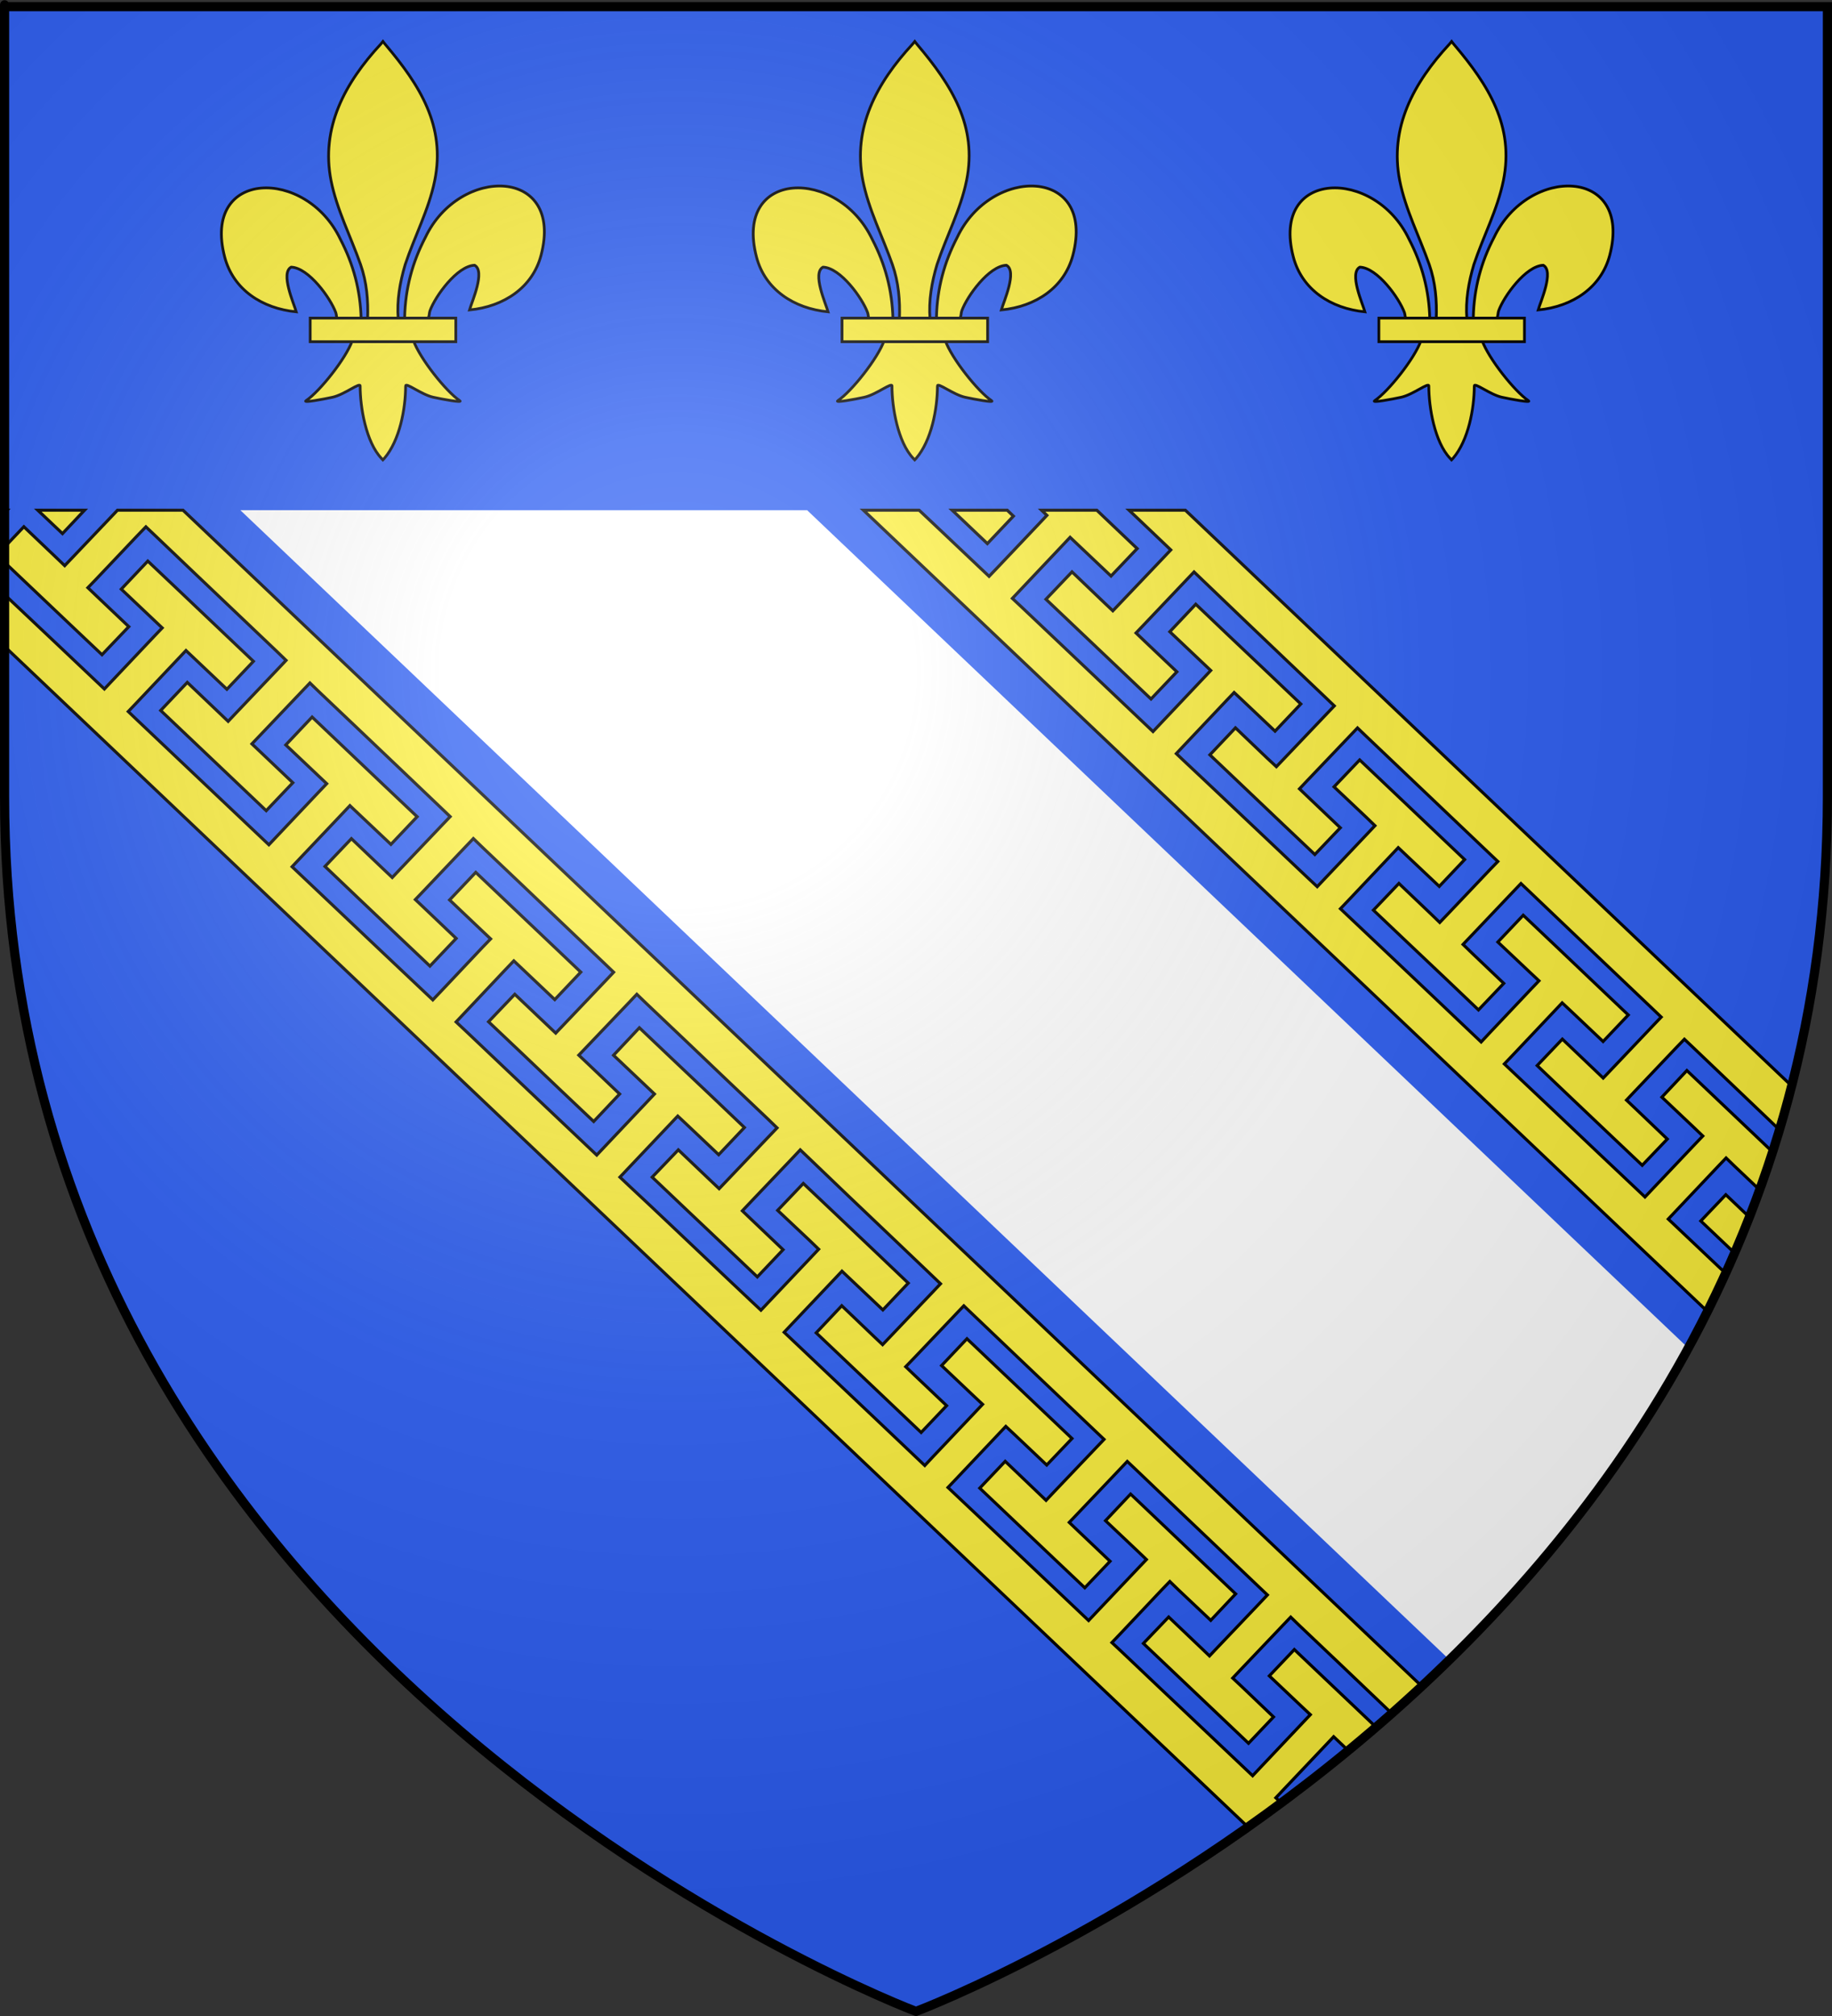
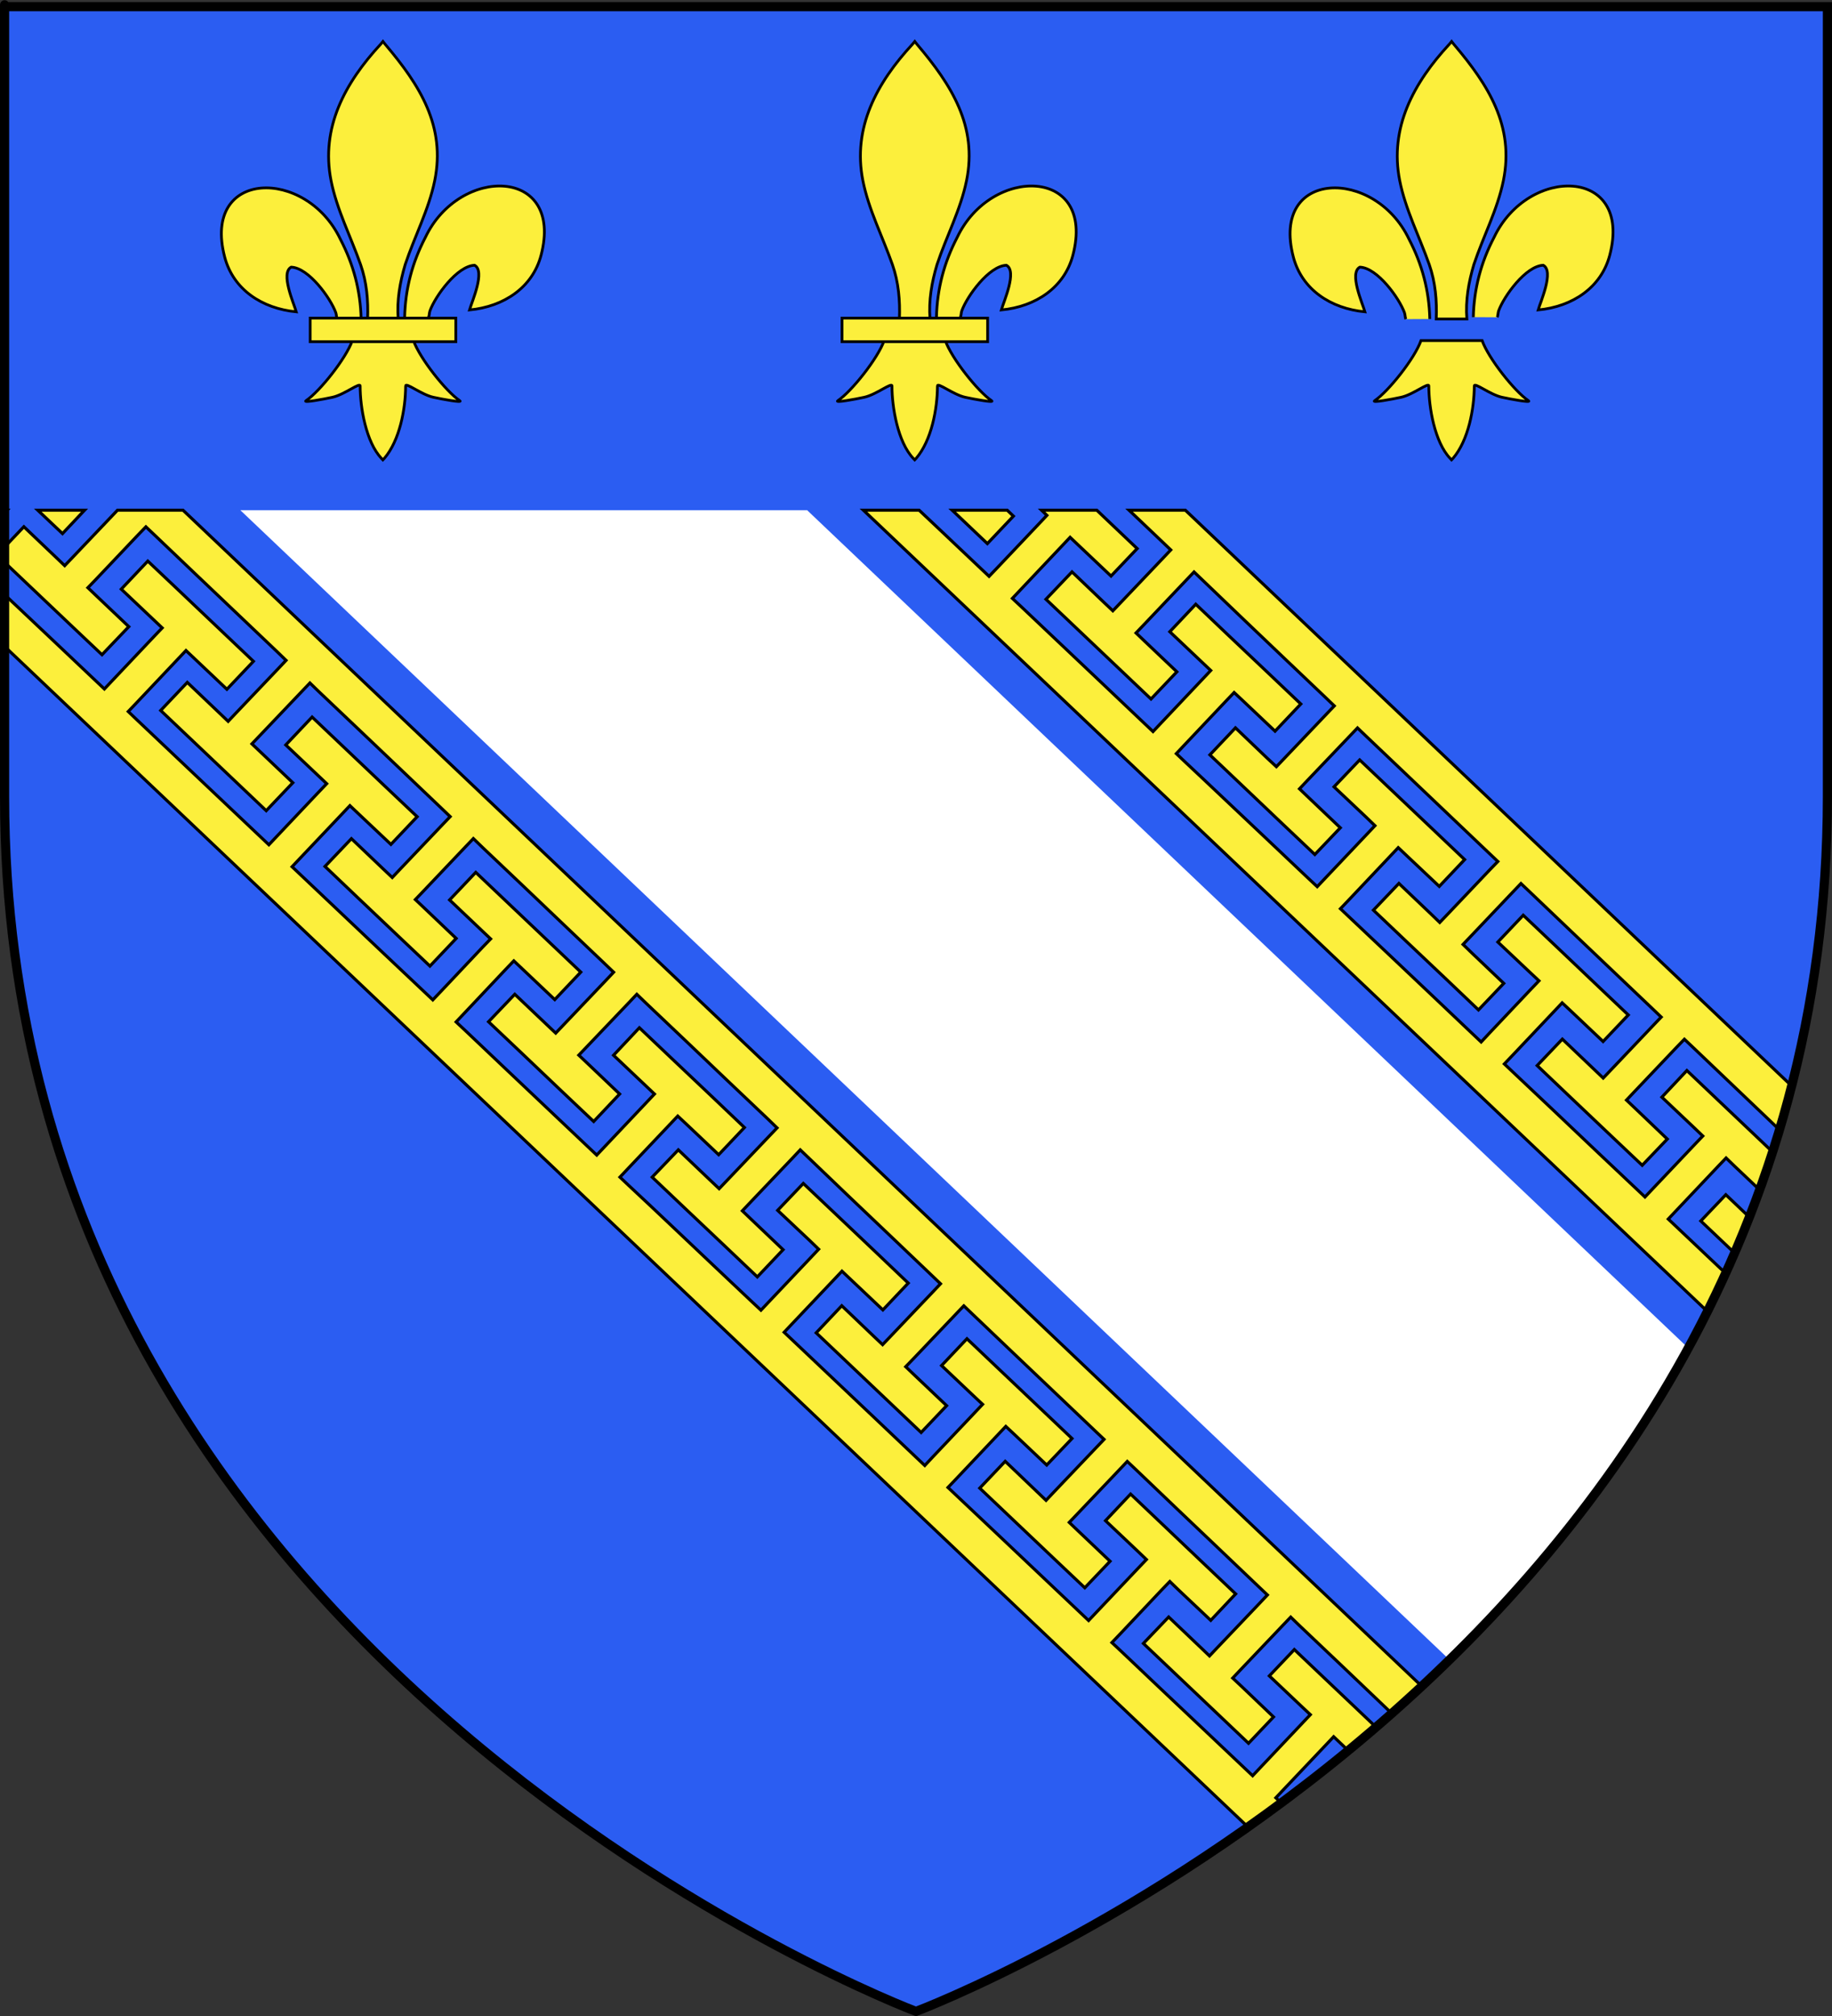
<svg xmlns="http://www.w3.org/2000/svg" xmlns:ns1="http://sodipodi.sourceforge.net/DTD/sodipodi-0.dtd" xmlns:ns2="http://www.inkscape.org/namespaces/inkscape" xmlns:xlink="http://www.w3.org/1999/xlink" height="660" width="600" version="1.0" id="svg2" ns1:version="0.32" ns2:version="0.46" ns1:docname="Blason ville fr Troyes.svg" ns1:docbase="D:\Astrid\Pictures" ns2:export-filename="/Users/olivier/Desktop/Blason Rouge/Blason_Vide_3D.png" ns2:export-xdpi="144" ns2:export-ydpi="144" ns2:output_extension="org.inkscape.output.svg.inkscape">
  <rect width="100%" height="100%" fill="#333333" stroke="none" />
  <ns1:namedview ns2:window-height="750" ns2:window-width="1264" ns2:pageshadow="2" ns2:pageopacity="0.0" guidetolerance="10.0" gridtolerance="10.0" objecttolerance="10.0" borderopacity="1.0" bordercolor="#666666" pagecolor="#ffffff" id="base" showgrid="false" height="660px" ns2:zoom="0.55650223" ns2:cx="303.77179" ns2:cy="399.98795" ns2:window-x="0" ns2:window-y="14" ns2:current-layer="layer4" showguides="true" ns2:guide-bbox="true" />
  <desc id="desc4">Flag of Canton of Valais (Wallis)</desc>
  <defs id="defs6">
    <ns2:perspective ns1:type="inkscape:persp3d" ns2:vp_x="0 : 330 : 1" ns2:vp_y="0 : 1000 : 0" ns2:vp_z="600 : 330 : 1" ns2:persp3d-origin="300 : 220 : 1" id="perspective140986" />
    <linearGradient id="linearGradient2893">
      <stop style="stop-color:white;stop-opacity:0.314;" offset="0" id="stop2895" />
      <stop id="stop2897" offset="0.19" style="stop-color:white;stop-opacity:0.251;" />
      <stop style="stop-color:#6b6b6b;stop-opacity:0.125;" offset="0.6" id="stop2901" />
      <stop style="stop-color:black;stop-opacity:0.125;" offset="1" id="stop2899" />
    </linearGradient>
    <radialGradient ns2:collect="always" xlink:href="#linearGradient2893" id="radialGradient3163" gradientUnits="userSpaceOnUse" gradientTransform="matrix(1.353,0,0,1.349,-77.629,-85.747)" cx="221.445" cy="226.331" fx="221.445" fy="226.331" r="300" />
    <radialGradient ns2:collect="always" xlink:href="#linearGradient2893" id="radialGradient209736" gradientUnits="userSpaceOnUse" gradientTransform="matrix(1.353,0,0,1.349,-77.629,-85.747)" cx="221.445" cy="226.331" fx="221.445" fy="226.331" r="300" />
    <radialGradient ns2:collect="always" xlink:href="#linearGradient2893" id="radialGradient209834" gradientUnits="userSpaceOnUse" gradientTransform="matrix(1.353,0,0,1.349,-77.629,-85.747)" cx="221.445" cy="226.331" fx="221.445" fy="226.331" r="300" />
  </defs>
  <g ns2:groupmode="layer" id="layer3" ns2:label="Fond écu" style="opacity:1;display:inline" ns1:insensitive="true">
    <path id="path2855" style="fill:#2b5df2;fill-opacity:1;fill-rule:evenodd;stroke:none;stroke-width:1px;stroke-linecap:butt;stroke-linejoin:miter;stroke-opacity:1;display:inline" d="M 299.947,658.73 C 299.947,658.73 598.447,546.41 598.447,260.958 C 598.447,-24.493 598.447,2.407 598.447,2.407 L 1.447,2.407 L 1.447,260.958 C 1.447,546.41 299.947,658.73 299.947,658.73 z" ns1:nodetypes="cccccc" />
  </g>
  <g ns2:groupmode="layer" id="layer4" ns2:label="Meubles" style="display:inline" ns1:insensitive="true">
    <g style="display:inline" id="g22331" transform="translate(-546.621,62.459)" />
    <path style="fill:#ffffff;fill-opacity:1;fill-rule:evenodd;stroke:none;stroke-width:3;stroke-linecap:butt;stroke-linejoin:miter;stroke-miterlimit:4;stroke-dasharray:none;stroke-opacity:1;display:inline" d="M 78.719,167.031 L 474.719,543.375 C 503.603,515.133 531.177,481.287 552.938,441.344 L 264.344,167.031 M 1.5,2.188 L 1.5,93.656 L 1.656,93.812 L 1.656,2.188 L 1.5,2.188 z" id="path2990" ns1:nodetypes="ccccccccc" />
    <path style="fill:#fcef3c;fill-opacity:1;fill-rule:evenodd;stroke:#000000;stroke-width:1;stroke-linecap:butt;stroke-linejoin:miter;stroke-miterlimit:4;stroke-dasharray:none;stroke-opacity:1;display:inline" d="M 1.5,111.562 L 1.5,128.438 L 1.656,128.594 L 1.656,111.719 L 1.5,111.562 z M 1.5,139.156 L 1.5,167.875 L 2.312,167.031 L 1.656,167.031 L 1.656,139.312 L 1.5,139.156 z M 12.375,167.031 L 20.469,174.688 L 27.688,167.031 L 12.375,167.031 z M 38.469,167.031 L 37.531,168.031 L 23.844,182.406 L 21.188,185.188 L 18.281,182.406 L 7.812,172.438 L 1.5,179.094 L 1.5,184.094 L 9.5,191.688 L 22.906,204.406 L 33.406,214.344 L 42.188,205.156 L 31.688,195.188 L 28.781,192.406 L 31.438,189.656 L 45.125,175.219 L 47.781,172.469 L 50.688,175.219 L 64.062,187.969 L 77.438,200.688 L 90.812,213.406 L 93.688,216.188 L 91.062,218.969 L 77.375,233.344 L 74.719,236.156 L 71.812,233.375 L 61.344,223.406 L 52.625,232.594 L 63.094,242.531 L 76.688,255.438 L 87.188,265.406 L 95.906,256.25 L 85.406,246.281 L 82.5,243.531 L 85.156,240.75 L 98.844,226.375 L 101.5,223.594 L 104.375,226.375 L 117.781,239.094 L 131.188,251.844 L 144.531,264.562 L 147.438,267.344 L 144.812,270.094 L 131.094,284.5 L 128.469,287.281 L 125.562,284.531 L 115.094,274.562 L 106.438,283.656 L 116.906,293.625 L 130.312,306.344 L 140.812,316.281 L 149.406,307.219 L 138.938,297.25 L 136.031,294.5 L 138.688,291.719 L 152.375,277.312 L 155.031,274.531 L 157.906,277.312 L 171.312,290.031 L 184.688,302.781 L 198.094,315.531 L 200.969,318.281 L 198.344,321.062 L 184.625,335.469 L 182,338.219 L 179.094,335.469 L 168.594,325.5 L 160,334.5 L 170.531,344.469 L 183.906,357.188 L 194.438,367.156 L 202.938,358.156 L 192.469,348.188 L 189.562,345.438 L 192.219,342.656 L 205.938,328.281 L 208.562,325.5 L 211.438,328.281 L 224.844,341 L 238.219,353.75 L 251.625,366.469 L 254.5,369.25 L 251.875,372 L 238.156,386.406 L 235.531,389.156 L 232.656,386.438 L 222.156,376.438 L 213.594,385.375 L 224.125,395.375 L 237.531,408.062 L 248.031,418.031 L 256.469,409.125 L 246,399.156 L 243.125,396.406 L 245.75,393.625 L 259.469,379.219 L 262.094,376.438 L 265,379.219 L 271.656,385.594 L 278.375,392.031 L 291.781,404.781 L 305.156,417.531 L 308.031,420.281 L 305.406,423.062 L 291.719,437.438 L 289.062,440.219 L 286.156,437.469 L 275.688,427.469 L 267.312,436.344 L 277.781,446.281 L 291.188,459 L 301.688,468.969 L 310.031,460.188 L 299.531,450.219 L 296.625,447.438 L 299.281,444.688 L 313,430.281 L 315.656,427.5 L 318.531,430.25 L 331.906,443 L 345.281,455.719 L 358.688,468.469 L 361.594,471.219 L 358.938,474 L 345.219,488.406 L 342.594,491.188 L 339.719,488.438 L 329.219,478.406 L 320.875,487.188 L 331.375,497.156 L 344.781,509.875 L 355.281,519.812 L 363.562,511.125 L 353.062,501.156 L 350.188,498.406 L 352.844,495.625 L 366.531,481.25 L 369.188,478.438 L 372.094,481.188 L 385.438,493.938 L 398.812,506.656 L 412.188,519.406 L 415.094,522.156 L 412.469,524.938 L 398.75,539.344 L 396.125,542.125 L 393.219,539.344 L 382.75,529.375 L 374.469,538.031 L 384.969,548 L 398.406,560.75 L 408.906,570.719 L 417.094,562.094 L 406.625,552.094 L 403.719,549.375 L 406.375,546.562 L 420.062,532.188 L 422.719,529.406 L 425.594,532.188 L 439,544.906 L 452.344,557.625 L 455.812,560.938 C 459.093,558.04 462.36,555.068 465.625,552.031 L 280.125,376 L 59.938,167.031 L 38.469,167.031 z M 282.781,167.031 L 385.719,264.719 L 559.188,429.344 C 561.24,425.239 563.233,421.071 565.156,416.844 L 562.719,414.562 L 549.281,401.844 L 546.375,399.094 L 549,396.312 L 562.656,381.875 L 565.312,379.094 L 568.188,381.875 L 576.281,389.531 C 577.761,385.445 579.181,381.315 580.531,377.125 L 576.406,373.188 L 562.969,360.438 L 552.469,350.469 L 544.281,359.188 L 554.781,369.125 L 557.688,371.906 L 555.062,374.656 L 541.375,389.094 L 538.75,391.875 L 535.844,389.125 L 522.406,376.438 L 509,363.719 L 495.594,351.062 L 492.688,348.312 L 495.344,345.531 L 509,331.094 L 511.625,328.312 L 514.531,331.031 L 525.031,340.969 L 533.281,332.281 L 522.781,322.312 L 509.406,309.594 L 498.875,299.625 L 490.562,308.406 L 501.125,318.375 L 504.031,321.094 L 501.375,323.875 L 487.719,338.312 L 485.094,341.125 L 482.188,338.375 L 468.75,325.625 L 455.344,312.938 L 441.906,300.25 L 439,297.5 L 441.656,294.719 L 455.312,280.281 L 457.938,277.5 L 460.844,280.25 L 471.375,290.188 L 479.688,281.406 L 469.188,271.438 L 455.781,258.719 L 445.312,248.781 L 436.906,257.594 L 447.438,267.531 L 450.312,270.312 L 447.688,273.094 L 434.031,287.5 L 431.406,290.281 L 428.5,287.562 L 415.094,274.875 L 401.625,262.156 L 394.844,255.75 L 388.156,249.469 L 385.25,246.719 L 387.875,243.938 L 401.531,229.5 L 404.188,226.719 L 407.094,229.438 L 417.594,239.375 L 426.031,230.469 L 415.531,220.5 L 402.125,207.812 L 391.625,197.812 L 383.125,206.812 L 393.656,216.781 L 396.531,219.5 L 393.906,222.281 L 380.25,236.719 L 377.625,239.5 L 374.719,236.75 L 361.312,224.031 L 347.906,211.344 L 334.469,198.625 L 331.562,195.906 L 334.188,193.125 L 347.844,178.688 L 350.469,175.906 L 353.375,178.656 L 363.875,188.594 L 372.438,179.594 L 361.938,169.625 L 359.219,167.031 L 341.125,167.031 L 342.875,168.719 L 340.25,171.5 L 326.594,185.906 L 323.938,188.688 L 321.062,185.969 L 307.625,173.25 L 301.031,167.031 L 282.781,167.031 z M 311.844,167.031 L 312.875,168 L 323.375,177.969 L 331.906,168.969 L 329.875,167.031 L 311.844,167.031 z M 369.781,167.031 L 380.562,177.281 L 383.438,180.031 L 380.812,182.812 L 367.125,197.188 L 364.469,199.969 L 361.594,197.25 L 351.094,187.219 L 342.562,196.188 L 353.062,206.156 L 366.469,218.875 L 376.969,228.844 L 385.438,219.938 L 374.938,209.969 L 372.062,207.219 L 374.719,204.438 L 388.406,190.031 L 391.062,187.25 L 393.969,190.031 L 400.594,196.375 L 407.312,202.812 L 420.719,215.594 L 434.125,228.344 L 437,231.094 L 434.344,233.875 L 420.656,248.25 L 418.031,251 L 415.094,248.281 L 404.625,238.281 L 396.25,247.125 L 406.75,257.094 L 420.125,269.812 L 430.625,279.75 L 438.969,271 L 428.5,261.031 L 425.594,258.25 L 428.219,255.469 L 441.969,241.062 L 444.594,238.312 L 447.469,241.062 L 460.844,253.781 L 474.25,266.531 L 487.656,279.281 L 490.562,282.031 L 487.875,284.812 L 474.188,299.219 L 471.531,302 L 468.656,299.219 L 458.156,289.219 L 449.812,297.969 L 460.344,307.969 L 473.75,320.656 L 484.219,330.625 L 492.5,321.938 L 482.031,311.969 L 479.156,309.188 L 481.781,306.438 L 495.469,292.031 L 498.125,289.25 L 501.031,292 L 514.375,304.719 L 527.781,317.469 L 541.156,330.188 L 544.062,332.969 L 541.406,335.75 L 527.719,350.156 L 525.062,352.938 L 522.156,350.156 L 511.688,340.188 L 503.438,348.844 L 513.906,358.812 L 527.344,371.562 L 537.844,381.5 L 546.062,372.906 L 535.594,362.906 L 532.688,360.156 L 535.312,357.375 L 549,342.969 L 551.656,340.219 L 554.562,342.969 L 567.938,355.719 L 581.281,368.438 L 582.781,369.875 C 584.197,365.147 585.539,360.358 586.781,355.5 L 409.062,186.812 L 388.219,167.031 L 369.781,167.031 z M 48.406,183.688 L 39.719,192.875 L 50.219,202.812 L 53.125,205.562 L 50.469,208.344 L 36.812,222.781 L 34.188,225.562 L 31.281,222.812 L 17.875,210.125 L 4.438,197.438 L 1.5,194.656 L 1.5,211.625 L 203.531,403.375 L 408.719,598.125 C 412.315,595.584 415.97,592.962 419.625,590.25 L 417.844,588.562 L 420.469,585.781 L 434.156,571.344 L 436.781,568.562 L 439.688,571.312 L 441.562,573.094 C 444.589,570.604 447.626,568.045 450.656,565.438 L 447.812,562.719 L 434.406,550 L 423.906,540.031 L 415.719,548.656 L 426.219,558.594 L 429.156,561.344 L 426.531,564.125 L 412.875,578.562 L 410.25,581.344 L 407.312,578.562 L 393.906,565.875 L 380.5,553.219 L 367.094,540.5 L 364.156,537.75 L 366.812,534.969 L 380.438,520.531 L 383.125,517.75 L 386,520.531 L 396.531,530.469 L 404.688,521.812 L 394.188,511.844 L 380.781,499.094 L 370.281,489.125 L 362.062,497.844 L 372.562,507.781 L 375.469,510.562 L 372.844,513.312 L 359.156,527.75 L 356.531,530.531 L 353.625,527.781 L 340.219,515.094 L 326.781,502.375 L 313.375,489.719 L 310.469,486.969 L 313.125,484.188 L 326.781,469.75 L 329.406,466.969 L 332.312,469.688 L 342.812,479.625 L 351.094,470.938 L 340.594,460.969 L 327.188,448.25 L 316.688,438.281 L 308.375,447.062 L 318.906,457.031 L 321.812,459.75 L 319.188,462.531 L 305.5,476.969 L 302.875,479.781 L 299.969,477.031 L 286.531,464.281 L 273.125,451.594 L 259.719,438.906 L 256.812,436.156 L 259.438,433.375 L 273.125,418.938 L 275.75,416.156 L 278.656,418.906 L 289.156,428.844 L 297.469,420.062 L 287,410.094 L 273.594,397.375 L 263.094,387.438 L 254.688,396.25 L 265.25,406.188 L 268.125,408.969 L 265.5,411.75 L 251.844,426.156 L 249.219,428.938 L 246.312,426.219 L 232.875,413.531 L 219.438,400.812 L 212.656,394.406 L 205.938,388.125 L 203.031,385.375 L 205.656,382.594 L 219.344,368.156 L 221.969,365.375 L 224.875,368.094 L 235.375,378.031 L 243.812,369.125 L 233.344,359.156 L 219.938,346.469 L 209.406,336.469 L 200.938,345.469 L 211.469,355.438 L 214.344,358.156 L 211.719,360.938 L 198.062,375.375 L 195.438,378.156 L 192.531,375.406 L 179.094,362.688 L 165.688,350 L 152.281,337.281 L 149.375,334.562 L 152,331.781 L 165.625,317.344 L 168.281,314.562 L 171.188,317.312 L 181.688,327.25 L 190.219,318.25 L 179.719,308.281 L 166.312,295.562 L 155.812,285.594 L 147.25,294.625 L 157.75,304.594 L 160.688,307.375 L 158.031,310.125 L 144.406,324.562 L 141.75,327.344 L 138.875,324.625 L 125.406,311.906 L 112,299.219 L 98.562,286.5 L 95.656,283.75 L 98.281,280.969 L 111.969,266.531 L 114.594,263.75 L 117.5,266.5 L 128.031,276.438 L 136.625,267.375 L 126.125,257.438 L 112.719,244.719 L 102.219,234.75 L 93.594,243.875 L 104.094,253.812 L 107,256.562 L 104.344,259.344 L 90.688,273.781 L 88.062,276.562 L 85.156,273.812 L 71.75,261.125 L 58.312,248.406 L 44.906,235.719 L 42,232.938 L 44.625,230.188 L 58.281,215.75 L 60.906,212.969 L 63.812,215.719 L 74.312,225.656 L 83,216.5 L 72.5,206.531 L 58.906,193.625 L 48.406,183.688 z M 565.219,391.125 L 557.031,399.719 L 567.531,409.688 L 568.094,410.219 C 569.763,406.352 571.383,402.436 572.938,398.469 L 565.219,391.125 z" id="path4770" />
    <g id="g140988">
      <g id="g1878" transform="matrix(0.15,0,0,0.15,71.473,12.521)">
        <path ns1:nodetypes="ccscscc" id="path1876" style="opacity:1;fill:#fcef3c;fill-opacity:1;fill-rule:evenodd;stroke:#000000;stroke-width:6;stroke-linecap:butt;stroke-linejoin:miter;stroke-miterlimit:4;stroke-dasharray:none;stroke-opacity:1;display:inline" d="M 407.029,608.699 C 408.454,546.743 423.78,489.16 452.319,434.591 C 527.033,277.405 755.239,281.159 704.934,473.402 C 686.397,544.241 623.425,585.876 548.615,593.017 C 554.015,574.352 583.715,508.365 559.74,495.455 C 521.401,496.904 473.795,563.161 462.347,594.756 C 460.694,599.292 461.156,604.534 459.311,608.996" />
        <g id="g2189" style="opacity:1;display:inline" transform="translate(-38.532,-48.577)">
          <g id="g13018" style="fill:#fcef3c;fill-opacity:1;stroke:#000000;stroke-width:6;stroke-miterlimit:4;stroke-dasharray:none;stroke-opacity:1" transform="translate(0,4)">
            <path ns1:nodetypes="ccscscc" id="path1902" style="fill:#fcef3c;fill-opacity:1;fill-rule:evenodd;stroke:#000000;stroke-width:6;stroke-linecap:butt;stroke-linejoin:miter;stroke-miterlimit:4;stroke-dasharray:none;stroke-opacity:1" d="M 350.523,657.372 C 349.098,595.416 333.772,537.833 305.233,483.264 C 230.519,326.078 2.313,329.832 52.618,522.075 C 71.155,592.914 134.127,634.549 208.937,641.69 C 203.537,623.025 173.837,557.038 197.813,544.128 C 236.151,545.577 283.757,611.833 295.205,643.429 C 296.858,647.965 296.396,653.207 298.241,657.669" />
            <path ns1:nodetypes="csccccsccc" id="path3734" style="fill:#fcef3c;fill-opacity:1;fill-rule:nonzero;stroke:#000000;stroke-width:6;stroke-linecap:butt;stroke-linejoin:miter;stroke-miterlimit:4;stroke-dasharray:none;stroke-opacity:1" d="M 393.626,57.12 C 314.912,141.97 262.061,240.082 284.845,355.151 C 297.414,418.635 327.886,477.431 349.376,538.589 C 362.812,576.959 366.248,617.041 364.657,657.37 L 431.438,657.37 C 428.242,616.744 435.245,577.372 446.72,538.589 C 467.194,477.051 498.345,418.683 511.251,355.151 C 535.379,236.372 478.744,146.792 402.813,57.495 L 398.173,51.577 L 393.626,57.12 z" />
            <path ns1:nodetypes="cssscccssscc" id="path6395" style="fill:#fcef3c;fill-opacity:1;fill-rule:evenodd;stroke:#000000;stroke-width:6;stroke-linecap:butt;stroke-linejoin:miter;stroke-miterlimit:4;stroke-dasharray:none;stroke-opacity:1" d="M 331.345,704.401 C 317.383,743.531 260.456,815.193 230.22,835.62 C 222.377,840.918 267.706,832.569 288.001,828.12 C 314.62,822.286 349.218,793.923 348.407,803.933 C 348.332,849.771 361.218,926.257 394.813,961.401 L 397.995,964.789 L 401.282,961.401 C 434.86,922.23 447.52,853.359 447.688,803.933 C 446.877,793.923 481.476,822.286 508.095,828.12 C 528.39,832.569 573.718,840.918 565.876,835.62 C 535.639,815.193 478.744,743.531 464.782,704.401 L 331.345,704.401 z" />
            <rect id="rect4623" style="fill:#fcef3c;fill-opacity:1;stroke:#000000;stroke-width:6;stroke-miterlimit:4;stroke-dasharray:none;stroke-opacity:1" y="655.379" x="239.352" height="51.503" width="317.888" />
          </g>
        </g>
      </g>
      <g transform="matrix(0.15,0,0,0.15,245.65,12.521)" id="g2196">
        <path d="M 407.029,608.699 C 408.454,546.743 423.78,489.16 452.319,434.591 C 527.033,277.405 755.239,281.159 704.934,473.402 C 686.397,544.241 623.425,585.876 548.615,593.017 C 554.015,574.352 583.715,508.365 559.74,495.455 C 521.401,496.904 473.795,563.161 462.347,594.756 C 460.694,599.292 461.156,604.534 459.311,608.996" style="opacity:1;fill:#fcef3c;fill-opacity:1;fill-rule:evenodd;stroke:#000000;stroke-width:6;stroke-linecap:butt;stroke-linejoin:miter;stroke-miterlimit:4;stroke-dasharray:none;stroke-opacity:1;display:inline" id="path2198" ns1:nodetypes="ccscscc" />
        <g transform="translate(-38.532,-48.577)" style="opacity:1;display:inline" id="g2200">
          <g transform="translate(0,4)" style="fill:#fcef3c;fill-opacity:1;stroke:#000000;stroke-width:6;stroke-miterlimit:4;stroke-dasharray:none;stroke-opacity:1" id="g2202">
-             <path d="M 350.523,657.372 C 349.098,595.416 333.772,537.833 305.233,483.264 C 230.519,326.078 2.313,329.832 52.618,522.075 C 71.155,592.914 134.127,634.549 208.937,641.69 C 203.537,623.025 173.837,557.038 197.813,544.128 C 236.151,545.577 283.757,611.833 295.205,643.429 C 296.858,647.965 296.396,653.207 298.241,657.669" style="fill:#fcef3c;fill-opacity:1;fill-rule:evenodd;stroke:#000000;stroke-width:6;stroke-linecap:butt;stroke-linejoin:miter;stroke-miterlimit:4;stroke-dasharray:none;stroke-opacity:1" id="path2204" ns1:nodetypes="ccscscc" />
            <path d="M 393.626,57.12 C 314.912,141.97 262.061,240.082 284.845,355.151 C 297.414,418.635 327.886,477.431 349.376,538.589 C 362.812,576.959 366.248,617.041 364.657,657.37 L 431.438,657.37 C 428.242,616.744 435.245,577.372 446.72,538.589 C 467.194,477.051 498.345,418.683 511.251,355.151 C 535.379,236.372 478.744,146.792 402.813,57.495 L 398.173,51.577 L 393.626,57.12 z" style="fill:#fcef3c;fill-opacity:1;fill-rule:nonzero;stroke:#000000;stroke-width:6;stroke-linecap:butt;stroke-linejoin:miter;stroke-miterlimit:4;stroke-dasharray:none;stroke-opacity:1" id="path2206" ns1:nodetypes="csccccsccc" />
            <path d="M 331.345,704.401 C 317.383,743.531 260.456,815.193 230.22,835.62 C 222.377,840.918 267.706,832.569 288.001,828.12 C 314.62,822.286 349.218,793.923 348.407,803.933 C 348.332,849.771 361.218,926.257 394.813,961.401 L 397.995,964.789 L 401.282,961.401 C 434.86,922.23 447.52,853.359 447.688,803.933 C 446.877,793.923 481.476,822.286 508.095,828.12 C 528.39,832.569 573.718,840.918 565.876,835.62 C 535.639,815.193 478.744,743.531 464.782,704.401 L 331.345,704.401 z" style="fill:#fcef3c;fill-opacity:1;fill-rule:evenodd;stroke:#000000;stroke-width:6;stroke-linecap:butt;stroke-linejoin:miter;stroke-miterlimit:4;stroke-dasharray:none;stroke-opacity:1" id="path2208" ns1:nodetypes="cssscccssscc" />
            <rect width="317.888" height="51.503" x="239.352" y="655.379" style="fill:#fcef3c;fill-opacity:1;stroke:#000000;stroke-width:6;stroke-miterlimit:4;stroke-dasharray:none;stroke-opacity:1" id="rect2210" />
          </g>
        </g>
      </g>
      <g id="g2212" transform="matrix(0.15,0,0,0.15,421.473,12.521)">
        <path ns1:nodetypes="ccscscc" id="path2214" style="opacity:1;fill:#fcef3c;fill-opacity:1;fill-rule:evenodd;stroke:#000000;stroke-width:6;stroke-linecap:butt;stroke-linejoin:miter;stroke-miterlimit:4;stroke-dasharray:none;stroke-opacity:1;display:inline" d="M 407.029,608.699 C 408.454,546.743 423.78,489.16 452.319,434.591 C 527.033,277.405 755.239,281.159 704.934,473.402 C 686.397,544.241 623.425,585.876 548.615,593.017 C 554.015,574.352 583.715,508.365 559.74,495.455 C 521.401,496.904 473.795,563.161 462.347,594.756 C 460.694,599.292 461.156,604.534 459.311,608.996" />
        <g id="g2216" style="opacity:1;display:inline" transform="translate(-38.532,-48.577)">
          <g id="g2218" style="fill:#fcef3c;fill-opacity:1;stroke:#000000;stroke-width:6;stroke-miterlimit:4;stroke-dasharray:none;stroke-opacity:1" transform="translate(0,4)">
            <path ns1:nodetypes="ccscscc" id="path2220" style="fill:#fcef3c;fill-opacity:1;fill-rule:evenodd;stroke:#000000;stroke-width:6;stroke-linecap:butt;stroke-linejoin:miter;stroke-miterlimit:4;stroke-dasharray:none;stroke-opacity:1" d="M 350.523,657.372 C 349.098,595.416 333.772,537.833 305.233,483.264 C 230.519,326.078 2.313,329.832 52.618,522.075 C 71.155,592.914 134.127,634.549 208.937,641.69 C 203.537,623.025 173.837,557.038 197.813,544.128 C 236.151,545.577 283.757,611.833 295.205,643.429 C 296.858,647.965 296.396,653.207 298.241,657.669" />
            <path ns1:nodetypes="csccccsccc" id="path2222" style="fill:#fcef3c;fill-opacity:1;fill-rule:nonzero;stroke:#000000;stroke-width:6;stroke-linecap:butt;stroke-linejoin:miter;stroke-miterlimit:4;stroke-dasharray:none;stroke-opacity:1" d="M 393.626,57.12 C 314.912,141.97 262.061,240.082 284.845,355.151 C 297.414,418.635 327.886,477.431 349.376,538.589 C 362.812,576.959 366.248,617.041 364.657,657.37 L 431.438,657.37 C 428.242,616.744 435.245,577.372 446.72,538.589 C 467.194,477.051 498.345,418.683 511.251,355.151 C 535.379,236.372 478.744,146.792 402.813,57.495 L 398.173,51.577 L 393.626,57.12 z" />
            <path ns1:nodetypes="cssscccssscc" id="path2224" style="fill:#fcef3c;fill-opacity:1;fill-rule:evenodd;stroke:#000000;stroke-width:6;stroke-linecap:butt;stroke-linejoin:miter;stroke-miterlimit:4;stroke-dasharray:none;stroke-opacity:1" d="M 331.345,704.401 C 317.383,743.531 260.456,815.193 230.22,835.62 C 222.377,840.918 267.706,832.569 288.001,828.12 C 314.62,822.286 349.218,793.923 348.407,803.933 C 348.332,849.771 361.218,926.257 394.813,961.401 L 397.995,964.789 L 401.282,961.401 C 434.86,922.23 447.52,853.359 447.688,803.933 C 446.877,793.923 481.476,822.286 508.095,828.12 C 528.39,832.569 573.718,840.918 565.876,835.62 C 535.639,815.193 478.744,743.531 464.782,704.401 L 331.345,704.401 z" />
-             <rect id="rect2226" style="fill:#fcef3c;fill-opacity:1;stroke:#000000;stroke-width:6;stroke-miterlimit:4;stroke-dasharray:none;stroke-opacity:1" y="655.379" x="239.352" height="51.503" width="317.888" />
          </g>
        </g>
      </g>
    </g>
  </g>
  <g ns2:groupmode="layer" id="layer2" ns2:label="Reflet final" style="display:inline" ns1:insensitive="true">
-     <path ns1:nodetypes="cccccc" d="M 300,658.5 C 300,658.5 598.5,546.18 598.5,260.728 C 598.5,-24.723 598.5,2.176 598.5,2.176 L 1.5,2.176 L 1.5,260.728 C 1.5,546.18 300,658.5 300,658.5 z" style="fill:url(#radialGradient209834);fill-opacity:1;fill-rule:evenodd;stroke:none;stroke-width:1px;stroke-linecap:butt;stroke-linejoin:miter;stroke-opacity:1;display:inline" id="path2875" ns2:export-xdpi="144" ns2:export-ydpi="144" />
-   </g>
+     </g>
  <g ns2:groupmode="layer" id="layer1" ns2:label="Contour final" style="display:inline" ns1:insensitive="true">
    <path ns1:nodetypes="cccccc" d="M 300,658.5 C 300,658.5 1.5,546.18 1.5,260.728 C 1.5,-24.723 1.5,2.176 1.5,2.176 L 598.5,2.176 L 598.5,260.728 C 598.5,546.18 300,658.5 300,658.5 z" style="fill:none;fill-opacity:1;fill-rule:evenodd;stroke:#000000;stroke-width:3;stroke-linecap:butt;stroke-linejoin:miter;stroke-miterlimit:4;stroke-dasharray:none;stroke-opacity:1" id="path1411" ns2:export-xdpi="144" ns2:export-ydpi="144" />
  </g>
</svg>